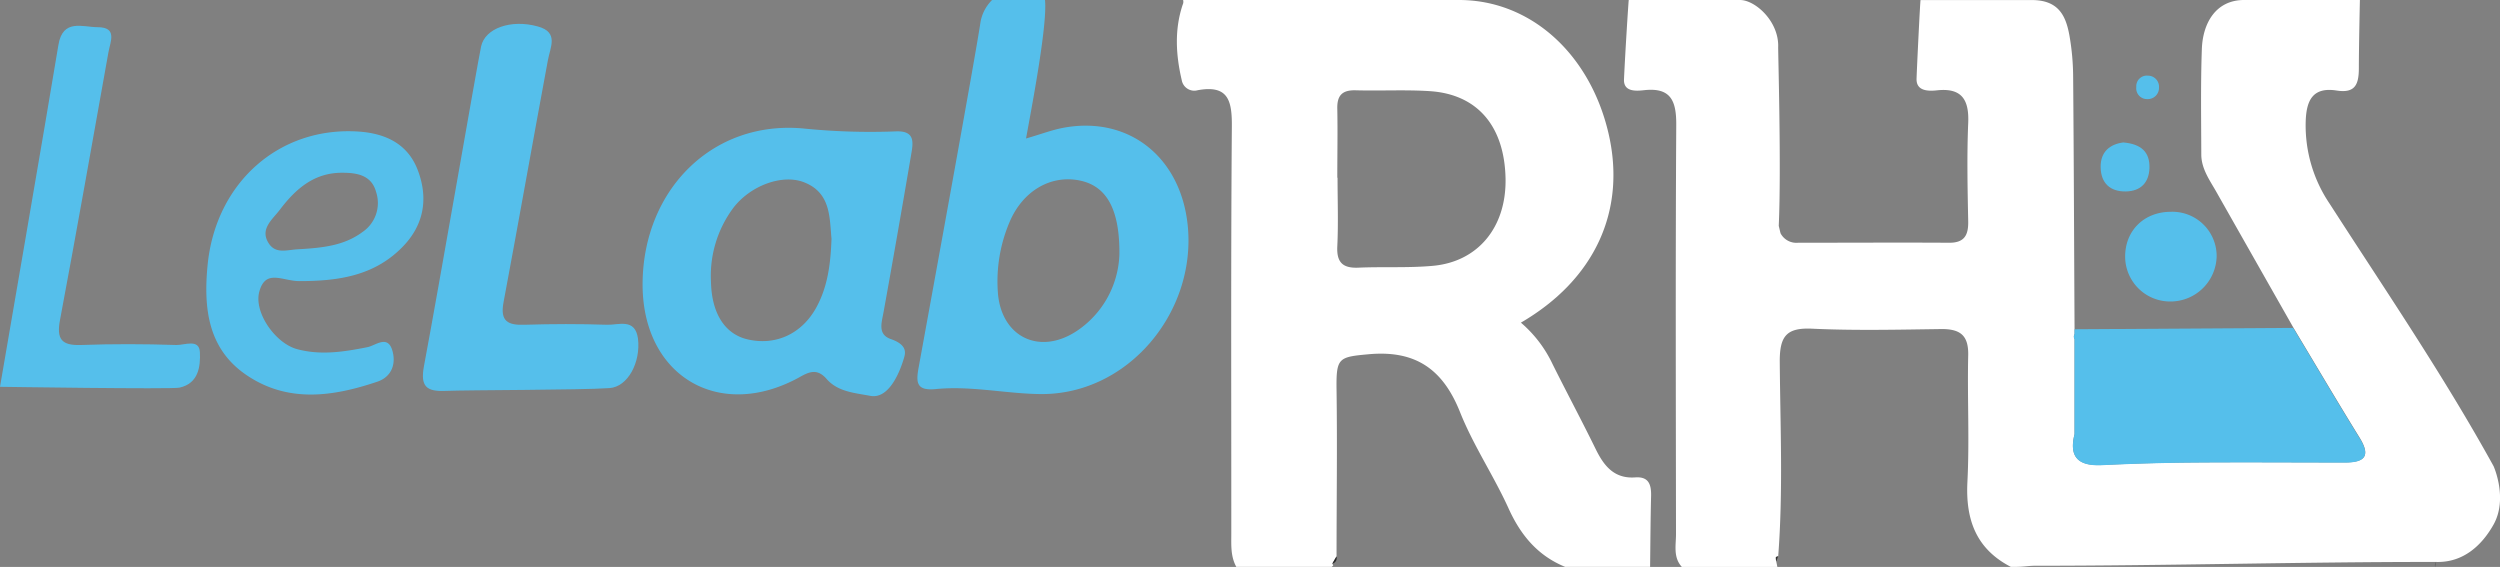
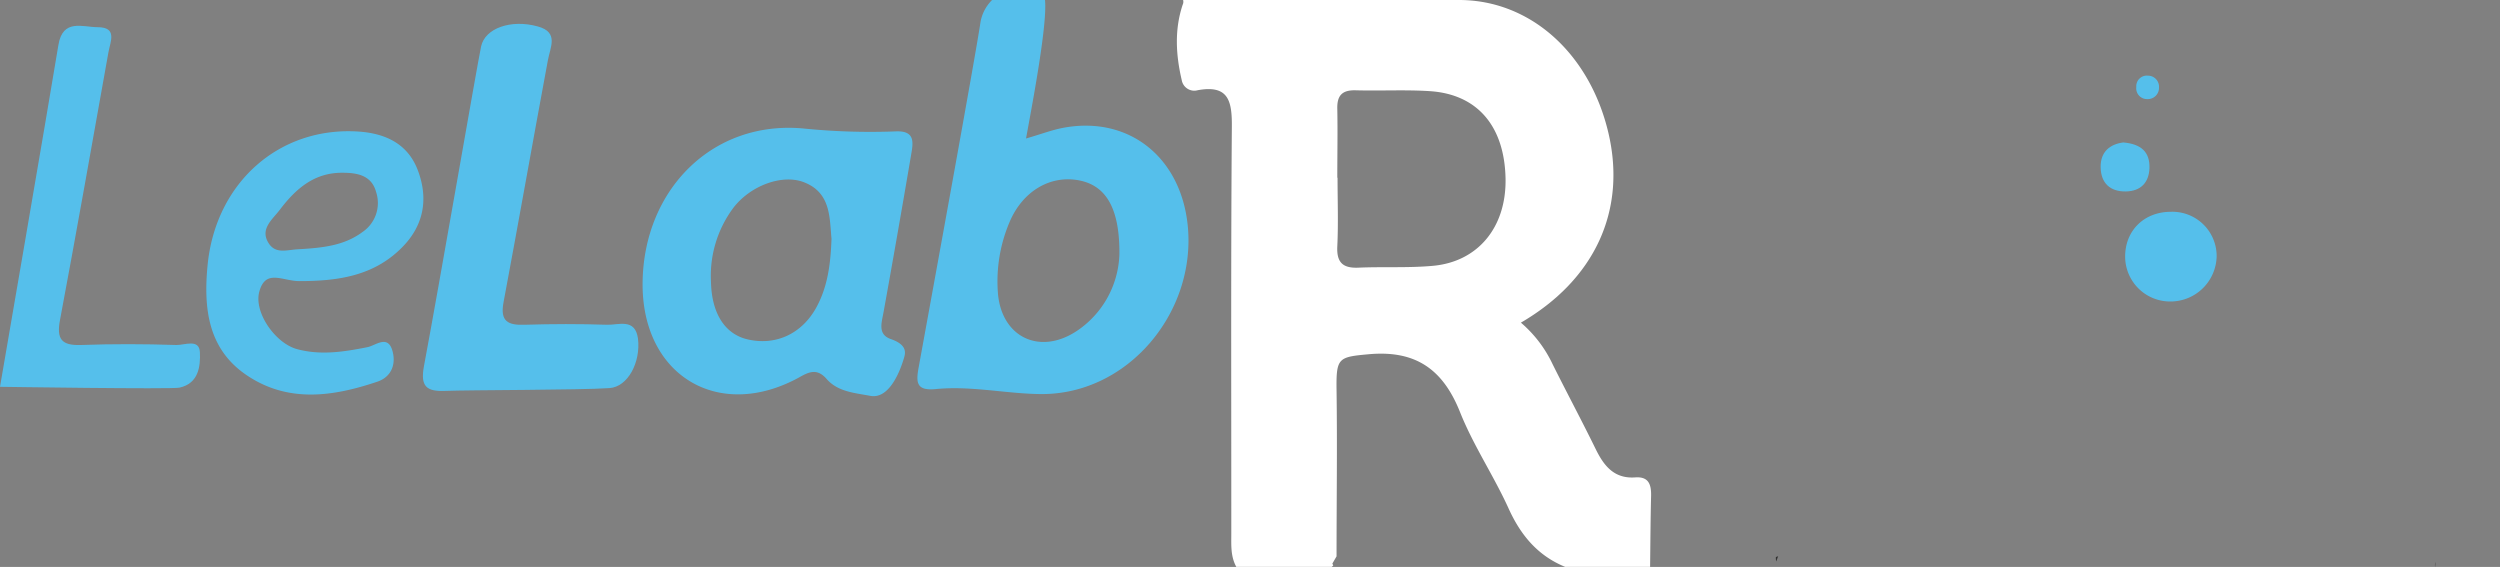
<svg xmlns="http://www.w3.org/2000/svg" id="Calque_1" data-name="Calque 1" viewBox="0 0 500 113.39">
  <rect x="0" y="0" width="500" height="113.39" fill="#808080" stroke="none" />
  <defs>
    <style>.cls-1{fill:#fff;}.cls-2{fill:#55bfeb;}.cls-3{fill:#585858;}.cls-4{fill:#313131;}.cls-5{fill:#282828;}</style>
  </defs>
-   <path class="cls-1" d="M465.9,40.7a27.93,27.93,0,0,1-4.76-16.41c.13-4.18,1.38-6.94,6.21-6.18,3.64.56,4.42-1.16,4.42-4.48,0-4.11.2-13.27.21-13.63H448.83c-5.7,0-8.28,4.66-8.46,9.82-.25,7-.13,14.05-.11,21.07,0,2.76,1.58,5,2.87,7.24q7.77,13.71,15.55,27.4c.25.42.5.82.74,1.24,4.15,6.91,8.24,13.85,12.48,20.71,2.27,3.68,1.14,5-2.9,5-10,0-20.07-.08-30.12,0q-9.21.07-18.45.52c-4.56.22-6.72-1.41-5.52-6.19l0-19a1,1,0,0,1,0-1l0-1c-.09-16.76-.14-33.52-.28-50.29a49.21,49.21,0,0,0-.74-8.4c-.72-4-2.19-7.11-7.55-7.11H384.11c-.09.29-.8,15-.8,15.85,0,2.34,2.29,2.4,4.06,2.21,5-.55,6.48,1.88,6.27,6.56-.27,6.52-.13,13.06,0,19.59.06,2.77-.72,4.35-3.82,4.33-10.07-.06-20.14,0-30.22,0a3.58,3.58,0,0,1-3.49-1.89c-.13-.5-.24-1-.36-1.49.54-11.54-.17-35.71-.11-35.85C355.74,4.18,351,0,348,0H325.75c-.06.3-.73,10.87-.95,15.86-.11,2.47,2.26,2.38,4,2.18,5.38-.6,6.48,2.14,6.45,6.94-.16,27.28-.08,54.57-.05,81.86,0,2.23-.59,4.61,1.17,6.55h19.1c-.07-.37-.14-.74-.22-1.1a3.45,3.45,0,0,1-.07-.84c0-.08.29-.13.46-.21,1-13,.41-26,.31-39,0-5.07,1.39-6.75,6.54-6.5,8.61.4,17.25.19,25.88.07,3.8,0,5.37,1.37,5.27,5.3-.19,8.44.27,16.9-.16,25.33-.37,7.52,1.75,13.34,8.68,16.93h1.06c1.51,0,2.48-.22,3.82-.22,26.72,0,53.43-.78,80.15-.76,5.58.18,9.29-3.49,11.53-7.49,2.9-5.21,0-11.66,0-11.66C488.74,75.13,477.08,58.06,465.9,40.7Z" />
  <path class="cls-1" d="M327.05,95.48c-4.25.3-6.29-2.34-7.94-5.72-2.78-5.68-5.77-11.26-8.59-16.92a24.83,24.83,0,0,0-6.34-8.31C319,55.9,325.29,42.1,321.7,26.66,318,10.8,306.16,0,291.8,0H236.62a1.3,1.3,0,0,1-.08.93c-1.67,5-1.37,10.06-.19,15.11a2.55,2.55,0,0,0,3.21,2c6.07-1.1,6.85,2.07,6.81,7.2-.21,27.16-.1,54.31-.11,81.46,0,2.28-.16,4.56,1,6.67h19.09l.3-.28-.18-.37.84-1.45c0-11.08.16-22.16,0-33.23-.09-6.53.35-6.64,6.52-7.2,9.35-.82,14.78,3.06,18.18,11.59,2.65,6.66,6.75,12.73,9.71,19.27,2.43,5.35,5.83,9.43,11.3,11.67h17c.06-4.74.08-9.48.2-14.23C330.26,96.9,329.74,95.29,327.05,95.48ZM286.53,53.17c-4.9.44-9.86.15-14.78.36-3.16.15-4.45-1-4.29-4.26.22-4.56.05-9.15.05-13.72h-.05c0-4.58.09-9.16,0-13.74-.08-2.69.94-3.83,3.7-3.75,4.94.14,9.88-.15,14.8.17,9.53.62,14.94,7,15.15,17.48C301.29,45.39,295.65,52.36,286.53,53.17Z" />
  <path class="cls-2" d="M237.56,45.24c-1.33-13.74-11.71-22.06-24.74-19.71-2.34.42-4.61,1.3-7.61,2.17C206,23.2,209.54,5.2,209,0H198.42a8.17,8.17,0,0,0-2.32,4.42c-1,6.78-9.42,52.89-12.39,69.17-.54,3-.38,4.61,3.5,4.22,6.92-.68,13.86.9,20.68,1C225.39,79.12,239.23,62.64,237.56,45.24ZM215.38,66.18c-7.53,5-15.21,1.16-15.81-7.76a30.27,30.27,0,0,1,2.31-13.93c2.66-6.38,8.39-9.64,14.25-8.35,5.12,1.14,7.83,5.59,7.75,14.73A19.17,19.17,0,0,1,215.38,66.18Z" />
  <path class="cls-2" d="M35.9,77.53c-1.54.35-35.9-.17-35.9-.17S9.6,21.71,11.68,9c.87-5.32,4.84-3.57,7.85-3.56,4,0,2.54,2.87,2.16,5C18.49,28.31,15.35,46.17,12,64c-.72,3.82.3,5.13,4.19,5,6.35-.23,12.72-.21,19.08,0,1.63.05,4.59-1.33,4.71,1.46S39.75,76.67,35.9,77.53Z" />
  <path class="cls-3" d="M487.18,112.41a1.18,1.18,0,0,0-.15,1" />
  <path class="cls-2" d="M182.18,31.22c.41-2.46,1.09-5.15-3.09-4.94a133.07,133.07,0,0,1-18.49-.59c-18.08-1.62-31.85,12.2-32.08,30.79s15.15,27.87,31.31,19c2-1.14,3.61-1.85,5.5.32,2.24,2.57,5.62,2.78,8.72,3.37,3.68.7,5.87-4.6,6.74-7.55.28-.94.78-2.63-2.61-3.8-2.7-.94-1.85-3.26-1.47-5.39Q179.53,46.83,182.18,31.22Zm-18.8,30.06c-2.85,5.38-8.06,7.87-13.71,6.63-4.61-1-7.3-5.1-7.47-11.42a22.75,22.75,0,0,1,4.46-14.91c3.41-4.46,9.75-6.8,14.08-5.15,5.42,2.07,5.16,7,5.56,11.33C166.13,52.6,165.59,57.13,163.38,61.28Z" />
  <path class="cls-2" d="M121.89,77.62c-6,.41-27.91.36-32.84.56-3.74.15-5-.87-4.27-4.89,3.19-17,10.54-59.69,11.44-64,.77-3.65,6-5.49,11.34-4,4.29,1.17,2.46,4.17,2,6.86-3,16.12-5.84,32.25-8.86,48.35-.71,3.79.91,4.57,4.24,4.45,5.47-.17,11-.18,16.44,0,2.31.09,5.66-1.41,6.22,2.79C128.16,72.4,125.61,77.37,121.89,77.62Z" />
  <path class="cls-2" d="M59.89,56.22c7.64,0,14.82-1,20.47-6.69,4.46-4.45,5.37-9.87,3.16-15.59-2-5.15-6.35-7.23-11.69-7.62C56,25.21,43.16,36.39,41.52,53c-.83,8.57,0,16.85,7.95,22.13,8.24,5.49,17.16,4.18,25.93,1.23,3.06-1,3.89-3.78,3-6.48-1-2.87-3.28-.78-4.9-.45-4.7.94-9.39,1.68-14.11.39-4.33-1.18-8.68-7.36-7.52-11.52C53.14,53.72,56.5,56.23,59.89,56.22ZM55.93,42c3.3-4.37,7-7.47,12.52-7.45,2.83,0,5.84.41,6.77,3.85a7,7,0,0,1-2.72,8c-3.7,2.75-8,3.18-13,3.46-2.21.13-4.46,1-5.85-1.35C52,45.76,54.49,43.89,55.93,42Z" />
-   <path class="cls-2" d="M469,92.52c-10,0-20.07-.08-30.12,0q-9.21.07-18.45.52c-4.56.22-6.72-1.41-5.52-6.19l0-19a1,1,0,0,1,0-1l0-1,43.72-.27c.25.42.5.82.74,1.24,4.15,6.91,8.24,13.85,12.48,20.71C474.17,91.16,473,92.53,469,92.52Z" />
  <path class="cls-4" d="M355.63,111.24l-.39,1.05a3.45,3.45,0,0,1-.07-.84C355.19,111.37,355.46,111.32,355.63,111.24Z" />
-   <path class="cls-5" d="M266.45,112.74l.84-1.45A1.16,1.16,0,0,1,266.45,112.74Z" />
  <path class="cls-2" d="M443.33,51.22a9.24,9.24,0,0,1-9.18,9.08,9,9,0,0,1-9.12-9c0-5.16,3.76-8.91,9.08-8.94A8.86,8.86,0,0,1,443.33,51.22Z" />
  <path class="cls-2" d="M429.89,33.63c-.1,2.92-1.78,4.6-4.69,4.66-3.14.06-5-1.62-5.07-4.8s1.92-4.67,4.53-5C428.25,28.8,430,30.42,429.89,33.63Z" />
  <path class="cls-2" d="M431.8,17.52a2.24,2.24,0,0,1-2.33,2.3,2.15,2.15,0,0,1-2.21-2.4,2.12,2.12,0,0,1,2.32-2.29A2.22,2.22,0,0,1,431.8,17.52Z" />
</svg>